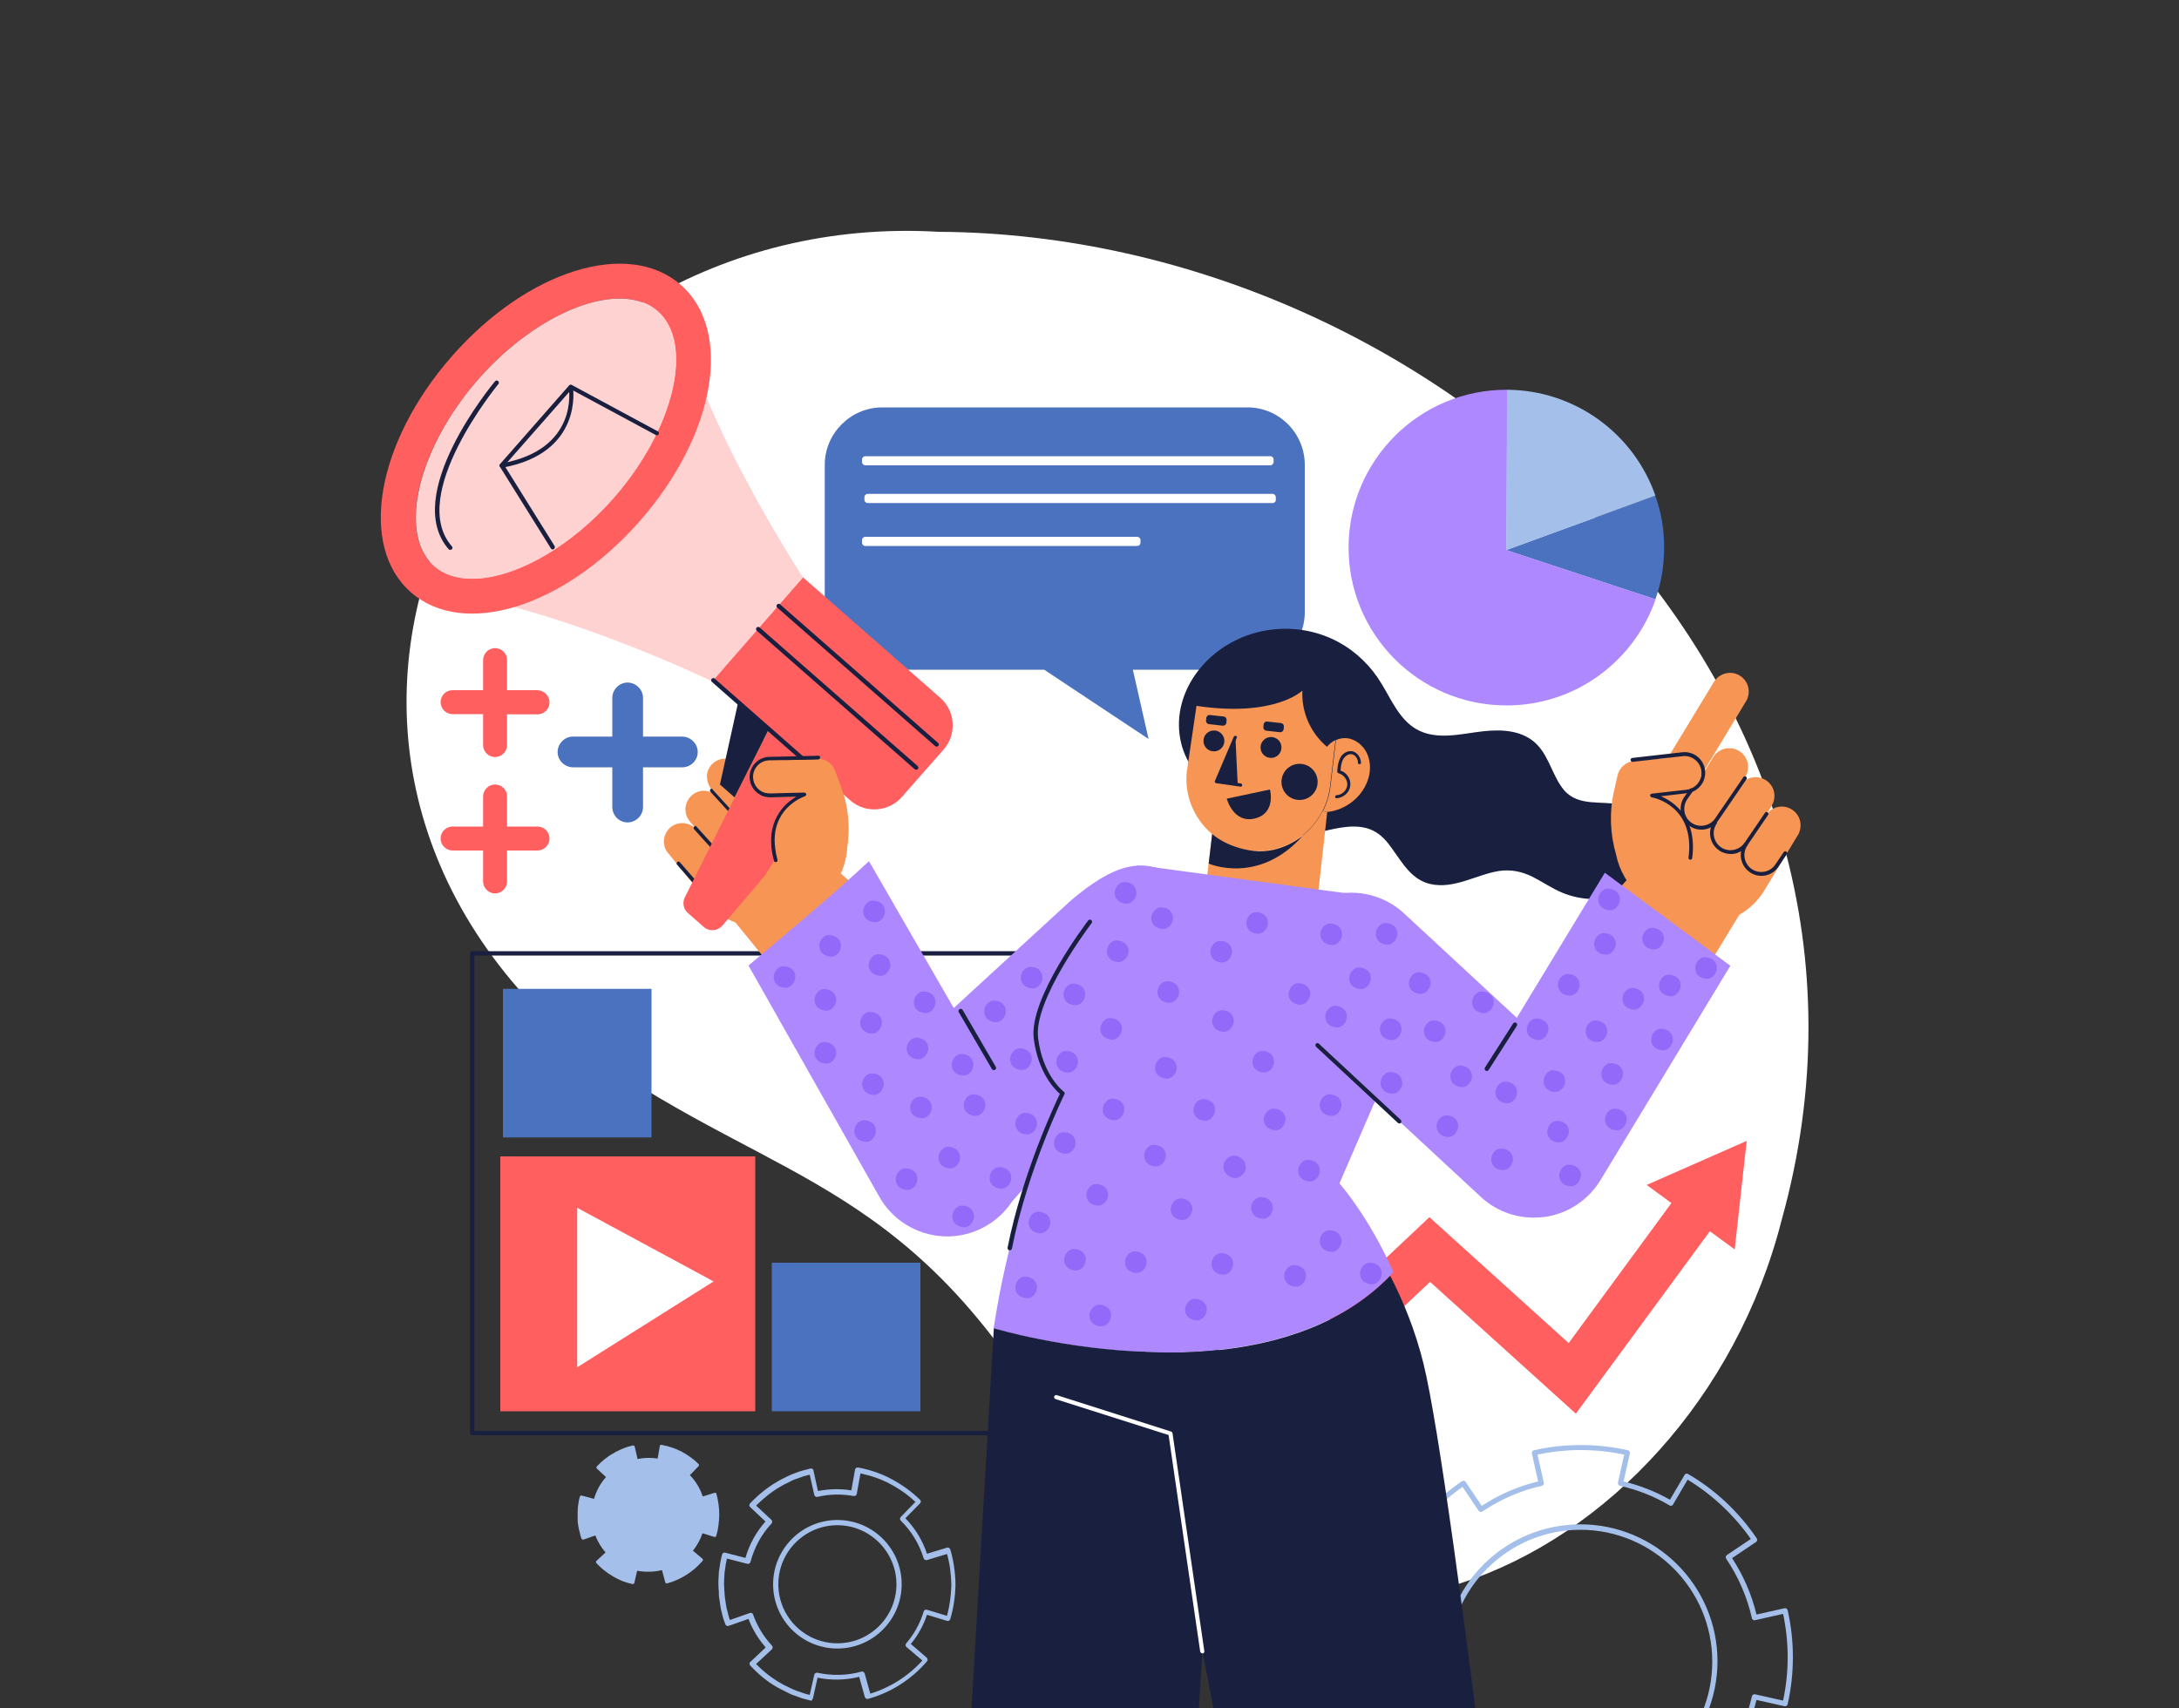
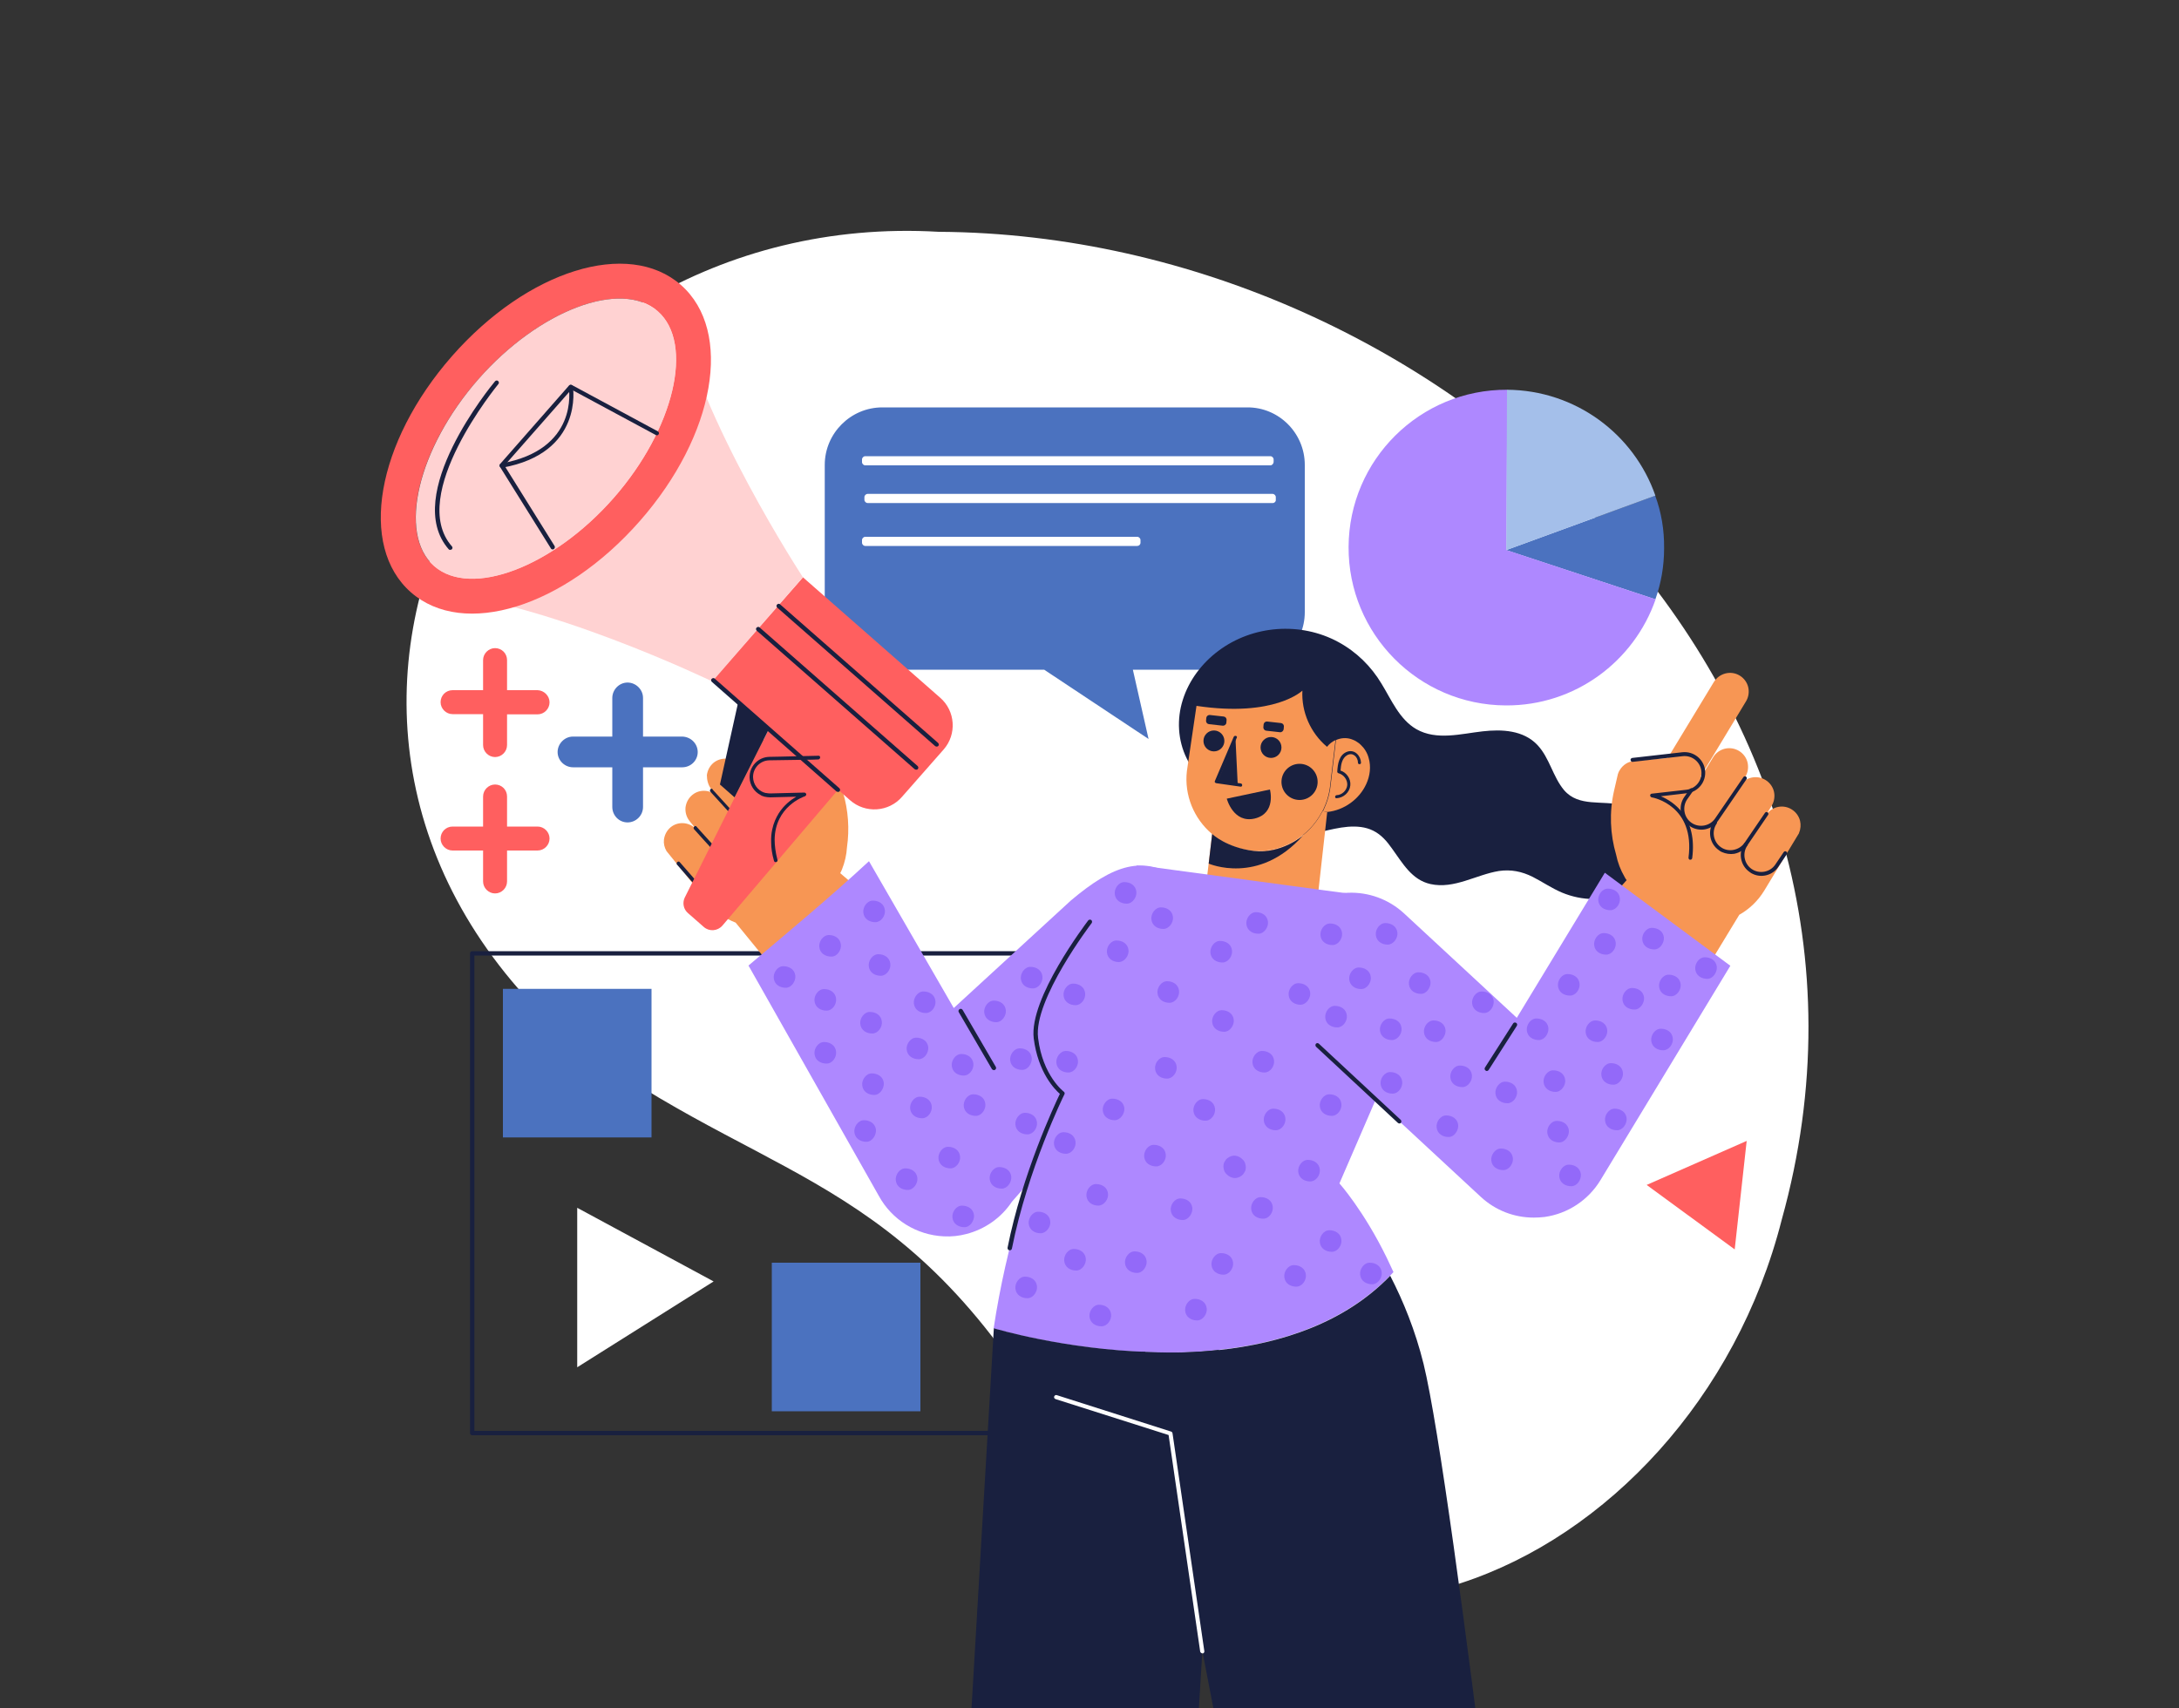
<svg xmlns="http://www.w3.org/2000/svg" xmlns:xlink="http://www.w3.org/1999/xlink" version="1.1" id="Capa_1" x="0px" y="0px" viewBox="0 0 1000 784" style="enable-background:new 0 0 1000 784;" xml:space="preserve">
  <rect x="0" y="0" width="1000" height="784" fill="#333333" stroke="none" />
  <style type="text/css">
	.st0{fill:#FFFFFF;}
	.st1{fill:#FF5F5F;}
	.st2{fill:#4B72BF;}
	.st3{fill:#19203F;}
	.st4{fill:#AE88FF;}
	.st5{fill:#A4BFEA;}
	.st6{clip-path:url(#SVGID_00000020368007672199138090000016418828077935111343_);}
	.st7{clip-path:url(#SVGID_00000093177825812516505420000010504115678274622140_);}
	.st8{fill:#F79654;}
	.st9{fill:#FFD2D2;}
	.st10{fill:#9369F9;}
</style>
  <g id="OBJECTS">
    <path class="st0" d="M817.7,559.8c-41.6,163.7-237.6,252.7-340.3,85.8c-68.8-111.5-133-103.9-222.7-174.2   C100.1,324.8,230,94.7,430.8,106.4C664.5,107.8,884.9,318.2,817.7,559.8z" />
    <g>
      <g>
        <g>
-           <polygon class="st1" points="723.2,648.9 656.3,588.4 623.3,619.5 608.3,603.6 656,558.7 719.9,616.5 771.4,546.3 789,559.3           " />
-         </g>
+           </g>
        <g>
          <g>
            <polygon class="st1" points="796.1,573.5 801.6,523.7 755.7,543.9      " />
          </g>
        </g>
      </g>
      <g>
        <g>
          <g>
            <path class="st2" d="M598.8,213.4v67.6c0,14.5-11.9,26.4-26.4,26.4h-52.5l7.2,31.8l-47.9-31.8h-74.3       c-14.5,0-26.4-11.9-26.4-26.4v-67.6c0-14.5,11.9-26.4,26.4-26.4h167.5C586.9,186.9,598.8,198.8,598.8,213.4z" />
          </g>
        </g>
        <path class="st0" d="M583,213.6H397.1c-0.8,0-1.5-0.7-1.5-1.5v-1.2c0-0.8,0.7-1.5,1.5-1.5H583c0.8,0,1.5,0.7,1.5,1.5v1.2     C584.4,212.9,583.8,213.6,583,213.6z" />
        <path class="st0" d="M584.1,230.9H398.2c-0.8,0-1.5-0.7-1.5-1.5v-1.2c0-0.8,0.7-1.5,1.5-1.5h185.8c0.8,0,1.5,0.7,1.5,1.5v1.2     C585.6,230.2,584.9,230.9,584.1,230.9z" />
        <path class="st0" d="M521.9,250.6H397.1c-0.8,0-1.5-0.7-1.5-1.5v-1.2c0-0.8,0.7-1.5,1.5-1.5h124.8c0.8,0,1.5,0.7,1.5,1.5v1.2     C523.4,250,522.7,250.6,521.9,250.6z" />
      </g>
      <g>
        <g>
          <path class="st3" d="M524.7,658.8H216.7c-0.5,0-1-0.4-1-1V437.6c0-0.5,0.4-1,1-1h307.9c0.5,0,1,0.4,1,1v220.3      C525.6,658.4,525.2,658.8,524.7,658.8z M217.7,656.8h306V438.6h-306V656.8z" />
        </g>
        <g>
-           <rect x="229.6" y="530.8" class="st1" width="117" height="117" />
          <g>
            <polygon class="st0" points="264.9,554.4 264.9,627.6 327.5,588.2      " />
          </g>
          <rect x="354.2" y="579.6" class="st2" width="68.2" height="68.2" />
          <rect x="230.8" y="453.9" class="st2" width="68.2" height="68.2" />
        </g>
      </g>
      <g>
        <g>
          <g>
            <path class="st2" d="M763.7,251.7c0,8.2-1.4,16.1-4,23.4l-68.5-22.6l68.4-25C762.4,235,763.8,243.2,763.7,251.7z" />
          </g>
        </g>
        <g>
          <g>
            <path class="st4" d="M759.8,275.1c-9.9,28.5-37,48.9-68.8,48.7c-40-0.2-72.3-32.8-72.1-72.8c0.2-40,32.8-72.3,72.8-72.1       l-0.3,73.6L759.8,275.1z" />
          </g>
        </g>
        <g>
          <g>
            <path class="st5" d="M759.7,227.5l-68.4,25l0.3-73.6C723.1,179.1,749.9,199.3,759.7,227.5z" />
          </g>
        </g>
      </g>
      <g>
        <g>
          <path class="st2" d="M320.2,345.2c0,3.9-3.2,7-7.1,7h-18v18.2c0,3.9-3.2,7.1-7.1,7.1c-3.9,0-7-3.2-7-7.1v-18.2h-18      c-3.9,0-7.1-3.2-7.1-7c0-1.9,0.8-3.7,2.1-5c1.3-1.3,3-2.1,5-2.1h18v-17.7c0-3.9,3.2-7.1,7-7.1c1.9,0,3.7,0.8,5,2.1      c1.3,1.3,2.1,3,2.1,5v17.7h18C317.1,338.2,320.2,341.4,320.2,345.2z" />
        </g>
        <g>
          <path class="st1" d="M252.2,322.4c0,3-2.5,5.5-5.5,5.5h-14V342c0,3-2.5,5.5-5.5,5.5c-3,0-5.5-2.5-5.5-5.5v-14.2h-14      c-3,0-5.5-2.5-5.5-5.5c0-1.5,0.6-2.9,1.6-3.9c1-1,2.4-1.6,3.9-1.6h14v-13.8c0-3,2.5-5.5,5.5-5.5c1.5,0,2.9,0.6,3.9,1.6      c1,1,1.6,2.4,1.6,3.9v13.8h14C249.7,316.9,252.2,319.4,252.2,322.4z" />
        </g>
        <g>
          <path class="st1" d="M252.2,384.9c0,3-2.5,5.5-5.5,5.5h-14v14.2c0,3-2.5,5.5-5.5,5.5c-3,0-5.5-2.5-5.5-5.5v-14.2h-14      c-3,0-5.5-2.5-5.5-5.5c0-1.5,0.6-2.9,1.6-3.9c1-1,2.4-1.6,3.9-1.6h14v-13.8c0-3,2.5-5.5,5.5-5.5c1.5,0,2.9,0.6,3.9,1.6      c1,1,1.6,2.4,1.6,3.9v13.8h14C249.7,379.4,252.2,381.9,252.2,384.9z" />
        </g>
      </g>
    </g>
    <g>
      <g>
        <defs>
-           <rect id="SVGID_1_" x="146.8" y="77.6" width="706.4" height="706.4" />
-         </defs>
+           </defs>
        <clipPath id="SVGID_00000126317678298234298790000000048385400129472954_">
          <use xlink:href="#SVGID_1_" style="overflow:visible;" />
        </clipPath>
        <g style="clip-path:url(#SVGID_00000126317678298234298790000000048385400129472954_);">
          <g>
            <g>
              <g>
                <path class="st5" d="M725.4,858c-7.3,0-14.5-0.8-21.6-2.4c-0.3-0.1-0.6-0.3-0.7-0.5c-0.2-0.3-0.2-0.6-0.2-0.9l2.9-12.9         c-7.4-1.8-14.6-4.6-21.3-8.4l-6.7,11.4c-0.3,0.6-1.1,0.8-1.6,0.4c-12.3-7.2-23.2-17.3-31.5-29.5c-0.2-0.3-0.2-0.6-0.2-0.9         c0.1-0.3,0.2-0.6,0.5-0.8l11-7.4c-5.2-8-9-16.7-11.2-25.9l-12.9,2.9c-0.3,0.1-0.6,0-0.9-0.2c-0.3-0.2-0.5-0.4-0.5-0.7         c-1.6-7.1-2.4-14.3-2.4-21.6c0-7.2,0.8-14.5,2.4-21.6c0.1-0.3,0.3-0.6,0.5-0.7c0.3-0.2,0.6-0.2,0.9-0.2l12.9,2.9         c1.8-7.4,4.6-14.6,8.4-21.3l-11.4-6.7c-0.6-0.3-0.8-1.1-0.4-1.6c7.2-12.3,17.4-23.2,29.5-31.5c0.3-0.2,0.6-0.2,0.9-0.2         c0.3,0.1,0.6,0.2,0.8,0.5l7.4,11c8-5.2,16.7-9,25.9-11.2l-2.9-12.9c-0.1-0.6,0.3-1.3,0.9-1.4c7-1.6,14.3-2.4,21.6-2.4         c7.3,0,14.5,0.8,21.6,2.4c0.6,0.1,1,0.8,0.9,1.4l-2.9,12.9c7.4,1.8,14.6,4.6,21.3,8.4l6.7-11.4c0.3-0.6,1.1-0.8,1.6-0.4         c12.3,7.1,23.2,17.3,31.5,29.5c0.2,0.3,0.2,0.6,0.2,0.9c-0.1,0.3-0.2,0.6-0.5,0.8l-11,7.4c5.2,8,9,16.7,11.2,25.9l12.9-2.9         c0.6-0.1,1.3,0.3,1.4,0.9c1.6,7.1,2.4,14.3,2.4,21.6c0,7.3-0.8,14.5-2.4,21.6c-0.1,0.6-0.8,1-1.4,0.9l-12.9-2.9         c-1.8,7.4-4.6,14.6-8.4,21.2l11.4,6.7c0.6,0.3,0.8,1.1,0.4,1.6c-7.1,12.3-17.3,23.2-29.5,31.5c-0.3,0.2-0.6,0.2-0.9,0.2         c-0.3-0.1-0.6-0.2-0.8-0.5l-7.4-11c-8,5.2-16.7,9-25.9,11.2l2.9,12.9c0.1,0.3,0,0.6-0.2,0.9c-0.2,0.3-0.4,0.5-0.7,0.5         C739.9,857.2,732.6,858,725.4,858z M705.5,853.5c6.5,1.4,13.2,2.1,19.9,2.1c6.7,0,13.3-0.7,19.9-2.1l-2.9-12.9         c-0.1-0.3,0-0.6,0.2-0.9c0.2-0.3,0.4-0.5,0.7-0.5c9.8-2.2,19-6.2,27.3-11.8c0.5-0.4,1.3-0.2,1.7,0.3l7.4,11         c11.1-7.8,20.4-17.8,27.2-29l-11.4-6.7c-0.3-0.2-0.5-0.4-0.6-0.7c-0.1-0.3,0-0.6,0.1-0.9c4.2-7.1,7.2-14.8,9-22.8         c0.1-0.3,0.3-0.6,0.5-0.7c0.3-0.2,0.6-0.2,0.9-0.2l12.9,2.9c1.4-6.5,2.1-13.2,2.1-19.9c0-6.7-0.7-13.4-2.1-19.9l-12.9,2.9         c-0.3,0.1-0.6,0-0.9-0.2c-0.3-0.2-0.5-0.4-0.5-0.7c-2.2-9.8-6.2-19-11.8-27.3c-0.2-0.3-0.2-0.6-0.2-0.9         c0.1-0.3,0.2-0.6,0.5-0.8l11-7.4c-7.8-11.1-17.8-20.4-29-27.2l-6.7,11.4c-0.3,0.6-1.1,0.8-1.6,0.4c-7.1-4.2-14.8-7.2-22.8-9         c-0.3-0.1-0.6-0.3-0.7-0.5c-0.2-0.3-0.2-0.6-0.2-0.9l2.9-12.9c-6.5-1.4-13.2-2.1-19.9-2.1c-6.7,0-13.4,0.7-19.9,2.1l2.9,12.9         c0.1,0.3,0,0.6-0.2,0.9s-0.4,0.5-0.7,0.5c-9.8,2.2-18.9,6.2-27.3,11.8c-0.5,0.4-1.3,0.2-1.7-0.3l-7.4-11         c-11.1,7.8-20.4,17.8-27.2,29l11.4,6.7c0.6,0.3,0.8,1.1,0.4,1.6c-4.2,7.1-7.2,14.8-9,22.8c-0.1,0.3-0.3,0.6-0.5,0.7         c-0.3,0.2-0.6,0.2-0.9,0.2l-12.9-2.9c-1.4,6.5-2.1,13.2-2.1,19.9c0,6.7,0.7,13.3,2.1,19.9l12.9-2.9c0.3-0.1,0.6,0,0.9,0.2         c0.3,0.2,0.5,0.4,0.5,0.7c2.2,9.8,6.2,18.9,11.8,27.3c0.4,0.5,0.2,1.3-0.3,1.7l-11,7.4c7.8,11.1,17.8,20.4,29,27.2l6.7-11.4         c0.2-0.3,0.4-0.5,0.7-0.6c0.3-0.1,0.6,0,0.9,0.1c7.1,4.2,14.8,7.2,22.8,9c0.3,0.1,0.6,0.3,0.7,0.5c0.2,0.3,0.2,0.6,0.2,0.9         L705.5,853.5z M725.3,825.5c-34.7,0-62.9-28.2-62.9-62.9c0-34.7,28.2-62.9,62.9-62.9c34.7,0,62.9,28.2,62.9,62.9         C788.1,797.3,759.9,825.5,725.3,825.5z M725.3,702.2c-33.3,0-60.5,27.1-60.5,60.5c0,33.3,27.1,60.5,60.5,60.5         c33.4,0,60.5-27.1,60.5-60.5C785.8,729.3,758.6,702.2,725.3,702.2z" />
              </g>
            </g>
          </g>
          <g>
            <g>
              <g>
                <path class="st5" d="M330.1,695.4c-0.1,3.4-0.5,6.6-1.4,9.6c0,0.2-0.2,0.3-0.3,0.4c-0.2,0.1-0.4,0.1-0.5,0.1l-5.5-1.7         c-1,2.9-2.5,5.6-4.4,8l4.4,3.7c0.1,0.1,0.2,0.3,0.2,0.5c0,0.2,0,0.4-0.2,0.5c-4.3,5-10,8.6-16.2,10.3         c-0.4,0.1-0.8-0.1-0.9-0.5l-1.5-5.6c-3.7,0.9-7.6,1-11.4,0.3l-1.3,5.6c0,0.2-0.2,0.4-0.3,0.4c-0.1,0.1-0.2,0.1-0.4,0.1         c-0.1,0-0.1,0-0.2,0l-2.3-0.6c-0.6-0.2-1.2-0.4-1.8-0.6l-0.5-0.2c-0.6-0.2-1.2-0.5-1.8-0.8l-0.8-0.4c-0.6-0.3-1.2-0.6-1.8-1         c-2.6-1.5-5.2-3.5-7.5-6c-0.1-0.1-0.2-0.3-0.2-0.5c0-0.2,0.1-0.4,0.2-0.5l4.2-3.9c-2-2.3-3.6-5-4.7-7.8l-5.4,1.9         c-0.4,0.1-0.8-0.1-0.9-0.4l-0.4-1.1c-0.1-0.3-0.1-0.5-0.2-0.8c0-0.1-0.1-0.3-0.1-0.4c-0.1-0.3-0.1-0.5-0.2-0.8         c-0.1-0.5-0.3-1-0.4-1.6l-0.4-2.4c-0.1-0.6-0.1-1.1-0.1-1.7c0-0.2,0-0.5,0-0.8l0-1.2c0-0.3,0-0.6,0-0.9c0-0.1,0-0.2,0-0.4         c0-0.8,0.1-1.6,0.1-2.4l0.1-0.8c0.2-1.3,0.4-2.7,0.8-4c0.1-0.4,0.5-0.6,0.9-0.5l5.6,1.5c1.1-3.7,2.9-7.1,5.5-10l-4.2-3.9         c-0.1-0.1-0.2-0.3-0.2-0.5c0-0.2,0.1-0.4,0.2-0.5c2.4-2.5,4.9-4.6,7.6-6c0.5-0.4,1.2-0.7,1.8-1l0.8-0.4         c0.6-0.3,1.2-0.5,1.8-0.8l0.5-0.2c0.6-0.2,1.1-0.4,1.7-0.6l2.3-0.6c0.2,0,0.4,0,0.6,0.1c0.2,0.1,0.3,0.3,0.3,0.5l1.3,5.6         c3-0.6,6.1-0.7,9.2-0.2l1-5.7c0-0.2,0.1-0.4,0.3-0.5c0.2-0.1,0.4-0.2,0.5-0.1c3.5,0.7,6.5,1.7,9.2,3.1         c2.9,1.6,5.6,3.5,7.8,5.7c0.1,0.1,0.2,0.3,0.2,0.5c0,0.2-0.1,0.4-0.2,0.5l-4,4.1c2.7,2.8,4.7,6.1,5.9,9.8l5.5-1.7         c0.2,0,0.4,0,0.5,0.1c0.2,0.1,0.3,0.2,0.3,0.4C329.6,688.8,330.1,692,330.1,695.4z" />
              </g>
            </g>
          </g>
          <g>
            <g>
              <g>
                <path class="st5" d="M372.4,780.6c-0.1,0-0.2,0-0.3,0l-3.9-1c-1.1-0.4-2-0.7-3-1.1l-0.9-0.3c-1-0.3-2-0.8-2.9-1.3l-1.4-0.7         c-1-0.5-2.1-1-3.1-1.6c-4.4-2.4-8.6-5.8-12.6-10.1c-0.2-0.2-0.3-0.5-0.3-0.9s0.1-0.6,0.4-0.8l7-6.6         c-3.4-3.9-6.1-8.3-7.9-13.1l-9.1,3.2c-0.6,0.2-1.3-0.1-1.5-0.7l-0.7-1.9c-0.1-0.4-0.3-0.9-0.4-1.3c-0.1-0.2-0.1-0.5-0.2-0.7         c-0.1-0.5-0.2-0.9-0.3-1.3c-0.2-0.9-0.5-1.7-0.6-2.6l-0.6-4c-0.2-0.9-0.2-1.9-0.2-2.8c0-0.4,0-0.9-0.1-1.3l-0.1-2         c0-0.5,0-1,0-1.5c0-0.2,0-0.4,0-0.6c0.1-1.3,0.1-2.7,0.2-4l0.2-1.4c0.3-2.2,0.7-4.5,1.3-6.7c0.2-0.6,0.8-1,1.4-0.8l9.3,2.4         c1.8-6.2,4.9-11.9,9.2-16.7l-7-6.6c-0.2-0.2-0.4-0.5-0.4-0.8c0-0.3,0.1-0.6,0.3-0.9c4-4.2,8.3-7.6,12.7-10.1         c0.9-0.6,2-1.1,3-1.6l1.4-0.7c1-0.5,1.9-0.9,3-1.3l0.8-0.3c1-0.4,1.9-0.7,2.9-1l3.9-1c0.3-0.1,0.6,0,0.9,0.1         c0.3,0.2,0.5,0.4,0.5,0.8l2.1,9.4c5-1,10.3-1.1,15.3-0.3l1.7-9.5c0.1-0.3,0.2-0.6,0.5-0.8c0.3-0.2,0.6-0.2,0.9-0.2         c5.8,1.1,10.9,2.9,15.3,5.3c4.9,2.6,9.3,5.8,13.1,9.5c0.2,0.2,0.4,0.5,0.4,0.8c0,0.3-0.1,0.6-0.3,0.8l-6.8,6.9         c4.5,4.6,7.9,10.2,9.9,16.3l9.2-2.8c0.3-0.1,0.6-0.1,0.9,0.1c0.3,0.2,0.5,0.4,0.6,0.7c1.5,5,2.3,10.4,2.4,16         c-0.1,5.6-0.9,11-2.4,16c-0.1,0.3-0.3,0.6-0.6,0.7c-0.3,0.2-0.6,0.2-0.9,0.1l-9.2-2.8c-1.6,4.9-4.1,9.4-7.4,13.4l7.3,6.3         c0.2,0.2,0.4,0.5,0.4,0.8c0,0.3-0.1,0.6-0.3,0.9c-7.1,8.3-16.7,14.4-27,17.2c-0.6,0.2-1.3-0.2-1.5-0.8l-2.6-9.3         c-6.1,1.5-12.7,1.7-19.1,0.4l-2.1,9.4c-0.1,0.3-0.3,0.6-0.5,0.8C372.8,780.5,372.6,780.6,372.4,780.6z M347,763.8         c3.6,3.7,7.4,6.6,11.3,8.8c0.9,0.6,1.9,1.1,2.9,1.5l1.4,0.7c0.9,0.4,1.8,0.9,2.7,1.2l0.9,0.3c0.9,0.3,1.9,0.7,2.8,1l2.6,0.7         l2.1-9.3c0.1-0.6,0.8-1,1.4-0.9c6.7,1.5,13.8,1.3,20.2-0.5c0.3-0.1,0.6,0,0.9,0.1c0.3,0.2,0.5,0.4,0.6,0.7l2.6,9.3         c9-2.7,17.4-8,23.9-15.2l-7.3-6.2c-0.5-0.4-0.6-1.2-0.1-1.7c3.7-4.3,6.4-9.3,8-14.6c0.1-0.3,0.3-0.6,0.6-0.7         c0.3-0.2,0.6-0.2,0.9-0.1l9.2,2.8c1.2-4.5,1.9-9.3,2-14.2c-0.1-4.9-0.7-9.7-2-14.2l-9.2,2.8c-0.6,0.2-1.3-0.2-1.5-0.8         c-2-6.5-5.6-12.5-10.5-17.3c-0.5-0.5-0.5-1.2,0-1.7l6.7-6.9c-3.4-3.2-7.3-6-11.7-8.3c-3.9-2.1-8.4-3.7-13.5-4.8l-1.7,9.4         c-0.1,0.3-0.2,0.6-0.5,0.8c-0.3,0.2-0.6,0.2-0.9,0.2c-5.5-1-11.2-0.9-16.7,0.4c-0.6,0.1-1.3-0.3-1.4-0.9l-2.1-9.3l-2.7,0.7         c-0.9,0.3-1.8,0.7-2.8,1l-0.9,0.3c-0.9,0.3-1.8,0.7-2.7,1.2l-1.4,0.7c-1,0.5-1.9,0.9-2.8,1.5c-3.9,2.2-7.7,5.2-11.3,8.8         l7,6.5c0.5,0.4,0.5,1.2,0.1,1.7c-4.7,5-8,11.2-9.7,17.7c-0.1,0.3-0.3,0.6-0.6,0.7c-0.3,0.2-0.6,0.2-0.9,0.1l-9.3-2.4         c-0.4,1.7-0.7,3.5-0.9,5.3l-0.2,1.3c-0.1,1.2-0.1,2.5-0.2,3.8c0,0.2,0,0.4,0,0.6c0,0.4-0.1,0.8,0,1.2l0.1,2         c0,0.4,0,0.9,0.1,1.3c0,0.9,0.1,1.7,0.2,2.5l0.6,4c0.1,0.8,0.4,1.6,0.6,2.4c0.1,0.4,0.2,0.9,0.3,1.3c0.1,0.2,0.1,0.5,0.2,0.7         c0.1,0.4,0.2,0.7,0.3,1.1l0.3,0.7l9.1-3.2c0.3-0.1,0.6-0.1,0.9,0c0.3,0.1,0.5,0.4,0.6,0.7c1.9,5.3,4.8,10.1,8.7,14.3         c0.4,0.5,0.4,1.2-0.1,1.7L347,763.8z M384.3,756.7c-16.3,0-29.5-13.2-29.5-29.5c0-16.2,13.2-29.5,29.5-29.5         s29.5,13.2,29.5,29.5C413.8,743.4,400.6,756.7,384.3,756.7z M384.3,700.1c-14.9,0-27.1,12.1-27.1,27.1         c0,14.9,12.1,27.1,27.1,27.1c14.9,0,27.1-12.1,27.1-27.1C411.4,712.3,399.2,700.1,384.3,700.1z" />
              </g>
            </g>
          </g>
        </g>
      </g>
      <g>
        <defs>
          <rect id="SVGID_00000146483768874270417890000001036174020293459890_" x="146.8" y="77.6" width="706.4" height="706.4" />
        </defs>
        <clipPath id="SVGID_00000152947217500215575620000000133498419041741193_">
          <use xlink:href="#SVGID_00000146483768874270417890000001036174020293459890_" style="overflow:visible;" />
        </clipPath>
        <g style="clip-path:url(#SVGID_00000152947217500215575620000000133498419041741193_);">
          <g>
            <g>
              <g>
                <g>
                  <path class="st8" d="M326.4,362.2l3.2,3.9c-2.9-3.6-8.3-4.2-11.9-1.2c-1.8,1.5-2.8,3.5-3.1,5.7c-0.2,2.2,0.4,4.4,1.8,6.2          l2.6,3.2l-0.1,0.1c-3-2.8-7.8-3.1-11.1-0.4c-1.8,1.5-2.8,3.5-3.1,5.7c-0.2,1.8,0.2,3.6,1.2,5.3l19.2,23.7          c3.4,4.2,7.8,7.3,12.5,9.1l22.7,27.8l43.2-35.2l-17.9-15.3c0.3-0.5,0.5-1.1,0.8-1.7c1.3-3.3,2.1-6.7,2.3-10.2          c1.2-8.4,0.6-16.9-1.8-25.1c-0.4-1.2-0.7-2.4-1.2-3.5l-2.3-6.1c-0.1-0.4-0.3-0.9-0.5-1.3c-0.3-0.6-0.7-1.2-1.1-1.8          c-1.4-1.7-3.4-2.8-5.7-3.1c-0.4-0.1-0.9-0.1-1.3,0l-15.2,0.7l-6.3-6.8c-2.9-3.6-8.3-4.2-11.9-1.2c-1.8,1.5-2.8,3.5-3.1,5.7          c-0.2,1.5,0.1,3.2,0.8,4.6c-3-3.3-8.1-3.7-11.6-0.9c-1.8,1.5-2.8,3.5-3.1,5.7C324.4,358.1,325,360.4,326.4,362.2z" />
                </g>
              </g>
              <g>
                <g>
                  <path class="st3" d="M326.1,362.2c-0.3,0.3-0.4,0.9-0.1,1.2l10.3,11.3l4.9,5.4c0.2,0.2,0.5,0.5,0.7,0.7          c0.9,0.8,1.9,1.4,3,1.8c2.7,1,5.8,0.7,8.3-0.9c0.4-0.3,0.8-0.6,1.2-0.9l0,0c2.1-2,3.1-4.7,3-7.4c-0.1-2-0.9-4.1-2.4-5.7          l-1.5-1.6l-1.5-1.6c-0.1-0.1-0.2-0.2-0.4-0.2c-0.1,0-0.1,0-0.2,0c-0.2,0-0.5,0-0.7,0.2c-0.3,0.3-0.4,0.8-0.1,1.2l0.2,0.2          l2.8,3.1c2.8,3.1,2.6,7.9-0.5,10.7c-3.1,2.8-7.9,2.6-10.7-0.5l-4.9-5.3l-10.3-11.3C326.9,361.9,326.4,361.9,326.1,362.2z" />
                </g>
              </g>
              <g>
                <g>
                  <path class="st3" d="M318.6,379.4c-0.3,0.3-0.4,0.9-0.1,1.2l4.7,5.2l6.3,6.9c0,0,0,0,0.1,0.1c0.9,1,2,1.8,3.3,2.3          c1,0.4,2,0.6,3.1,0.7c2,0.1,3.9-0.4,5.5-1.5c0.4-0.3,0.8-0.6,1.2-0.9c3.1-2.8,3.8-7.2,2.1-10.8c-0.4-0.8-0.9-1.6-1.5-2.3          c-0.3-0.4-0.8-0.4-1.2-0.1c-0.2,0.2-0.3,0.4-0.3,0.6c0,0.2,0.1,0.4,0.2,0.6c2.8,3.1,2.6,7.9-0.5,10.7c-1.5,1.3-3.4,2-5.5,2          c-1.9-0.1-3.7-0.9-5-2.2c-0.1-0.1-0.2-0.2-0.3-0.3l-6.3-6.9l-4.7-5.2C319.5,379.1,319,379,318.6,379.4z" />
                </g>
              </g>
              <g>
                <g>
                  <path class="st3" d="M310.8,395.7c-0.3,0.3-0.4,0.9-0.1,1.2l0.3,0.3l6.2,7.1c3.1,3.4,8.2,4,11.9,1.5          c0.4-0.3,0.8-0.6,1.2-0.9c2.8-2.6,3.7-6.6,2.5-10c-0.4-1.1-1-2.2-1.9-3.2c-0.3-0.3-0.9-0.4-1.2,0c-0.3,0.3-0.4,0.6-0.2,1          c0,0.1,0.1,0.2,0.1,0.2c2.8,3.1,2.6,7.9-0.5,10.7c-3.1,2.8-7.9,2.6-10.7-0.5l-6.3-7.2l-0.3-0.3          C311.7,395.4,311.2,395.4,310.8,395.7z" />
                </g>
              </g>
            </g>
            <g>
              <rect x="412.4" y="350.1" transform="matrix(0.66 -0.751 0.751 0.66 -123.683 441.505)" class="st0" width="26.8" height="14.5" />
              <path class="st1" d="M384.6,362.5l-53.1,62.4c-2.2,2.5-6,2.8-8.5,0.6l-7.3-6.4c-2-1.7-2.6-4.6-1.5-7l38.7-77.5L384.6,362.5z" />
              <polygon class="st3" points="337.1,366 330.4,360.1 338.8,322.2 352.9,334.6       " />
              <path class="st1" d="M327.2,312l62.9,55.3c7,6.2,17.8,5.5,23.9-1.6l19-21.6c6.2-7,5.5-17.8-1.6-23.9L368.5,265L327.2,312z" />
              <path class="st9" d="M326.9,312.8c0,0-78.3-37.8-130.6-41.2c0,0-8.3-21.6,41.6-78.5l0.3-0.8c50-56.9,72.5-51.4,72.5-51.4        c10.1,51.4,57.8,124.1,57.8,124.1L326.9,312.8z" />
              <g>
                <path class="st1" d="M207.4,163.5c-34.7,39.6-43,87.2-18.8,108.4c24.2,21.2,70.3,6.8,105-32.7c34.7-39.5,43-87.2,18.9-108.4         C288.3,109.6,242.1,124,207.4,163.5z M219.5,174.1c27.8-31.7,65.5-46,82.4-31.2c16.8,14.8,7.5,54-20.3,85.7         c-27.8,31.7-65.5,46-82.4,31.2C182.3,245.1,191.6,205.8,219.5,174.1z" />
                <path class="st9" d="M219.5,174.1c-27.8,31.7-37.1,70.9-20.3,85.7c16.8,14.8,54.5,0.5,82.4-31.2         c27.8-31.7,37.1-70.9,20.3-85.7C285,128.1,247.3,142.4,219.5,174.1z" />
              </g>
              <g>
                <path class="st3" d="M253.6,252.2c-0.3,0-0.7-0.2-0.8-0.5l-23.4-37.5c-0.2-0.4-0.2-0.9,0.1-1.2l31.7-36.1         c0.3-0.3,0.8-0.4,1.2-0.2l39.5,21.3c0.5,0.3,0.7,0.9,0.4,1.3c-0.3,0.5-0.9,0.7-1.3,0.4l-38.8-20.9l-30.7,34.9l23,36.9         c0.3,0.5,0.1,1.1-0.3,1.4C254,252.2,253.8,252.2,253.6,252.2z" />
              </g>
              <g>
                <path class="st3" d="M230.3,214.7c-0.5,0-0.9-0.3-1-0.8c-0.1-0.5,0.3-1.1,0.8-1.2c35.4-6.3,31.1-33.7,30.9-34.9         c-0.1-0.5,0.3-1.1,0.8-1.1c0.5-0.1,1.1,0.3,1.1,0.8c0.1,0.3,5,30.5-32.5,37.2C230.4,214.7,230.3,214.7,230.3,214.7z" />
              </g>
              <g>
                <path class="st3" d="M206.6,252.4c-0.3,0-0.6-0.1-0.7-0.3c-21.7-24.8,19.5-75,21.3-77.1c0.4-0.4,1-0.5,1.4-0.1         c0.4,0.4,0.5,1,0.1,1.4c-0.4,0.5-41.9,51-21.3,74.5c0.4,0.4,0.3,1-0.1,1.4C207,252.3,206.8,252.4,206.6,252.4z" />
              </g>
              <g>
                <path class="st3" d="M384.6,363.5c-0.2,0-0.5-0.1-0.7-0.2L326.7,313c-0.4-0.4-0.5-1-0.1-1.4c0.4-0.4,1-0.5,1.4-0.1l57.2,50.3         c0.4,0.4,0.5,1,0.1,1.4C385.2,363.4,384.9,363.5,384.6,363.5z" />
              </g>
              <g>
                <path class="st3" d="M429.9,342.7c-0.2,0-0.5-0.1-0.7-0.2l-72.5-63.6c-0.4-0.4-0.5-1-0.1-1.4c0.4-0.4,1-0.5,1.4-0.1         l72.5,63.6c0.4,0.4,0.5,1,0.1,1.4C430.4,342.6,430.2,342.7,429.9,342.7z" />
              </g>
              <g>
                <path class="st3" d="M420.5,353.3c-0.2,0-0.5-0.1-0.7-0.2l-72.5-63.6c-0.4-0.4-0.5-1-0.1-1.4c0.4-0.4,1-0.5,1.4-0.1         l72.5,63.6c0.4,0.4,0.5,1,0.1,1.4C421.1,353.2,420.8,353.3,420.5,353.3z" />
              </g>
            </g>
            <g>
              <g>
                <g>
-                   <path class="st8" d="M403.6,416.2l-43.2,35.2l-22.6-27.8l17.4-28.4c-0.9-3.1-1.3-5.9-1.3-8.4v0c-0.1-2.2,0.1-4.2,0.5-6          c0.6-2.9,1.7-5.3,3-7.4c2.4-3.8,5.6-6.2,8-7.6l-11.9,0.3c-0.9,0-1.7-0.1-2.6-0.3c-0.7-0.2-1.4-0.4-1.9-0.8          c-2.9-1.5-4.9-4.5-5-8c-0.1-5.1,3.9-9.4,9.1-9.5l5.2-0.1l1.5,1.6l15.2-0.7c0.4,0,0.9,0,1.3,0c2.3,0.3,4.3,1.4,5.6,3.1          c0.5,0.6,0.8,1.1,1.1,1.8c0.2,0.4,0.4,0.8,0.5,1.3l2.3,6.2c0.4,1.2,0.8,2.3,1.2,3.5c2.5,8.1,3.1,16.7,1.8,25.1          c-0.2,3.5-1,6.9-2.3,10.2c-0.2,0.6-0.5,1.1-0.8,1.6L403.6,416.2z" />
-                 </g>
+                   </g>
              </g>
              <path class="st3" d="M376.4,347.7c0,0.2-0.1,0.4-0.2,0.5c-0.1,0.2-0.4,0.4-0.7,0.4l-2.8,0.1L353,349c-4.2,0.1-7.5,3.6-7.4,7.8        c0.1,3.1,2,5.8,4.8,6.9c0.3,0.1,0.6,0.2,1,0.3c0.1,0,0.1,0,0.2,0c0.6,0.1,1.2,0.2,1.8,0.2l15.7-0.4c0.4,0,0.8,0.3,0.9,0.7        c0.1,0.4-0.2,0.8-0.6,1c-0.6,0.2-13.7,4.7-13.9,19.9c0,2.7,0.4,5.8,1.3,9.3c0.1,0.4,0,0.7-0.4,0.9c-0.1,0.1-0.1,0.1-0.2,0.1        c-0.5,0.1-0.9-0.1-1-0.6c-0.9-3.1-1.3-5.9-1.3-8.4v0c-0.1-2.2,0.1-4.2,0.5-6c0.6-2.9,1.7-5.3,3-7.4c2.4-3.8,5.6-6.2,8-7.6        l-11.9,0.3c-0.9,0-1.7-0.1-2.6-0.3c-0.7-0.2-1.4-0.4-1.9-0.8c-2.9-1.5-4.9-4.5-5-8c-0.1-5.1,3.9-9.4,9.1-9.5l5.2-0.1l17.3-0.4        c0,0,0,0,0.1,0C376,346.8,376.4,347.2,376.4,347.7z" />
            </g>
          </g>
          <g>
            <path class="st3" d="M758.4,388.1c0.3,8.8-5.3,16.8-12.8,21c-8.8,4.9-19.7,4.4-28.8,0.6c-4.7-2-8.9-4.9-13.4-7.2       c-5-2.5-10-3.5-15.5-2.7c-10.5,1.7-20.5,8.4-31.4,6c-8.6-1.9-12.8-9.6-17.6-16.2c-2.3-3.3-5-6.5-8.7-8.3       c-3.6-1.8-7.6-2.1-11.6-1.8c-8.3,0.7-16.2,4-24.5,4.2c-3.9,0.1-7.9-0.5-11.4-2.4c-4.1-2.2-7-5.8-9.6-9.6       c-1.2-1.8-2.4-3.9-3.7-5.9c-6.1-1.1-12-3.1-16.5-7.1c-0.1,0-0.3-0.1-0.4-0.2c-3.3-2.9-6-6.4-7.9-10.4c-4.1-8.3-4.6-18-1.8-26.8       c2.8-9,8.8-16.9,16.3-22.5c15.8-11.9,37.8-13.5,55.1-4.1c8.3,4.5,15,11.1,19.8,19.1c4.5,7.3,8.2,16.4,16,20.9       c9.3,5.3,20.5,2.1,30.4,1c8.8-1,18.7-0.6,25.2,6.3c5.6,6,7,14.5,12.2,20.7c6.8,7.9,17.6,4.5,26.5,6.9       C752.6,371.7,758.1,379.6,758.4,388.1z" />
            <g>
              <g>
                <path class="st8" d="M612.9,339.7l-2.5,21.2c-0.1,0.5-0.1,1-0.2,1.5c-0.1,0.5-0.2,1-0.3,1.5c-0.2,1-0.5,2.1-0.8,3.1         c-0.4,1.3-0.9,2.6-1.5,3.9c-0.1,0.3-0.3,0.6-0.4,0.9c-0.1,0.2-0.2,0.4-0.3,0.5l0,0c-0.1,0.2-0.2,0.3-0.3,0.5         c-5.8,11-17.5,18.4-30.6,17.8c-7.6-0.4-14.5-3.3-19.9-7.9c-8.1-6.9-12.7-17.6-11.4-28.8l4.4-29.9c35.9,5.4,48.6-7,48.6-7         c-0.5,9.8,3.7,19.4,11.3,25.8C610.1,341.4,611.4,340.4,612.9,339.7z" />
              </g>
            </g>
            <g>
              <g>
                <path class="st8" d="M556.3,382.7l-2.4,20.3l50.9,8.2l4.3-38.5l-2.1-0.4c-0.1,0.2-0.2,0.4-0.3,0.5         c-5.8,11-17.5,18.4-30.6,17.8C568.5,390.3,561.6,387.3,556.3,382.7z" />
              </g>
            </g>
            <g>
              <g>
                <path class="st8" d="M627,359.9c-3.2,7-10.2,12-17.8,12.8l-2.1-0.4l0,0c0.1-0.2,0.2-0.4,0.3-0.5c0.1-0.3,0.3-0.6,0.4-0.9         c0.6-1.3,1.1-2.6,1.5-3.9c0.3-1,0.6-2,0.8-3.1c0.1-0.5,0.2-1,0.3-1.5c0.1-0.5,0.1-1,0.2-1.5l2.5-21.2c2.2-1,4.8-1.2,7.1-0.4         c0.9,0.3,1.8,0.7,2.5,1.2c0.7,0.4,1.3,0.9,1.8,1.4l0,0c1.7,1.6,3,3.7,3.6,6C629.3,351.9,628.7,356.2,627,359.9z" />
              </g>
            </g>
            <g>
              <g>
                <g>
                  <circle class="st3" cx="557.1" cy="340.1" r="4.8" />
                </g>
              </g>
              <g>
                <g>
                  <path class="st3" d="M561.1,333.1l-6.3-0.7c-0.8-0.1-1.4-0.8-1.3-1.7l0.1-1.2c0.1-0.8,0.8-1.4,1.7-1.3l6.3,0.7          c0.8,0.1,1.4,0.8,1.3,1.7l-0.1,1.2C562.7,332.6,561.9,333.2,561.1,333.1z" />
                </g>
              </g>
            </g>
            <g>
              <g>
                <g>
                  <circle class="st3" cx="583.3" cy="343.1" r="4.8" />
                </g>
              </g>
              <g>
                <g>
                  <path class="st3" d="M587.4,336.1l-6.3-0.7c-0.8-0.1-1.4-0.8-1.3-1.7l0.1-1.2c0.1-0.8,0.8-1.4,1.7-1.3l6.3,0.7          c0.8,0.1,1.4,0.8,1.3,1.7l-0.1,1.2C588.9,335.6,588.2,336.2,587.4,336.1z" />
                </g>
              </g>
            </g>
            <g>
              <g>
                <g>
                  <circle class="st3" cx="596.4" cy="358.9" r="8.3" />
                </g>
              </g>
            </g>
            <g>
              <g>
                <path class="st3" d="M598,383.5c0,0-9.8,8.6-22.6,7.1c-12.7-1.6-19.1-7.8-19.1-7.8l-1.6,13.6         C554.7,396.4,577.6,406.5,598,383.5z" />
              </g>
            </g>
            <g>
              <g>
                <g>
                  <polygon class="st3" points="567,339.1 568,359.7 558.8,358.7         " />
                </g>
              </g>
            </g>
            <g>
              <g>
                <path class="st3" d="M618.4,345c-3.9,1.3-4.5,5.7-4.7,9.2c0,0.3,0.2,0.6,0.5,0.7c2.4,0.6,4.2,2.9,4.1,5.4         c-0.2,2.5-2.4,4.6-4.9,4.7c-0.9,0.1-0.9,1.5,0,1.4c3.2-0.2,6-2.7,6.3-5.9c0.3-3-1.7-5.9-4.5-6.8c0.2-2.6,0.6-5.7,3.1-7.1         c2.6-1.4,4.9,0.9,4.9,3.5c0,0.9,1.4,0.9,1.4,0C624.5,347,621.8,343.9,618.4,345z" />
              </g>
            </g>
            <g>
              <g>
                <path class="st3" d="M569.4,359.6c-3.4-0.5-6.8-0.9-10.2-1.4c2.8-6.5,5.6-13.1,8.4-19.6c0.4-0.8-1-1.2-1.4-0.4         c-2.9,6.8-5.8,13.6-8.7,20.4c-0.2,0.5,0.3,0.8,0.7,0.9l11.2,1.6C570.3,361.1,570.3,359.7,569.4,359.6z" />
              </g>
            </g>
            <g>
              <path class="st3" d="M563,366.6l19.8-4.2c0,0,3,10.8-6.9,13.3C566,378.1,563,366.6,563,366.6z" />
            </g>
          </g>
          <g>
            <g>
              <path class="st8" d="M798.4,310.1c2,1.2,3.4,3.2,3.9,5.3c0.5,2.2,0.2,4.5-1,6.5l-20.9,34.6c0.1,0,0.2,0,0.3,0.1l5.5-9        c2.5-4.1,7.8-5.4,11.9-2.9c2,1.2,3.4,3.2,3.9,5.3c0.5,2.2,0.2,4.5-1,6.5l-2.7,4.4c2.5-4.1,7.8-5.4,11.9-2.9        c2,1.2,3.4,3.2,3.9,5.3c0.5,2.1,0.2,4.5-1,6.5l-2.2,3.6l0.1,0c2.7-3.3,7.5-4.2,11.2-1.9c2,1.2,3.4,3.2,3.9,5.3        c0.4,1.8,0.3,3.7-0.5,5.5l0.1,0l-16.1,26.6c-2.9,4.7-6.8,8.4-11.4,11l-19,31.3L730.6,422l15.9-18c-0.4-0.5-0.7-1-1-1.6        c-1.8-3.1-3.1-6.5-3.8-10c-2.8-9.5-3.2-19.6-1-29.3l1.5-6.5c0.1-0.5,0.2-0.9,0.3-1.3c0.2-0.7,0.5-1.3,0.9-1.9        c1.4-2.3,3.8-3.9,6.6-4.1l15.4-1.4l21.1-34.8C789,309,794.3,307.6,798.4,310.1z" />
            </g>
            <g>
              <path class="st3" d="M776.7,379.9c-0.5-0.2-0.9-0.5-1.3-0.8c-4.3-2.9-5.4-8.9-2.5-13.2l2.6-3.7c0.3-0.4,0.8-0.5,1.2-0.2        c0.4,0.3,0.5,0.8,0.2,1.2l-2.6,3.7c-2.4,3.5-1.5,8.4,2,10.8c3.5,2.4,8.4,1.5,10.8-2l13-19c0.3-0.4,0.8-0.5,1.2-0.2        c0.4,0.3,0.5,0.8,0.2,1.2l-13,19C785.9,380.6,780.9,381.9,776.7,379.9z" />
            </g>
            <g>
              <path class="st3" d="M790.2,391.1c-0.5-0.2-0.9-0.5-1.3-0.8c-4.3-2.9-5.4-8.9-2.5-13.2c0.3-0.4,0.8-0.5,1.2-0.2        c0.4,0.3,0.5,0.8,0.2,1.2c-2.4,3.5-1.5,8.4,2,10.8c1.7,1.2,3.8,1.6,5.8,1.2c2-0.4,3.8-1.5,5-3.2l9.4-13.8        c0.3-0.4,0.8-0.5,1.2-0.2c0.4,0.3,0.5,0.8,0.2,1.2l-9.4,13.8c-1.4,2.1-3.6,3.5-6.1,4C794,392.2,792,391.9,790.2,391.1z" />
            </g>
            <g>
              <path class="st3" d="M804.3,401.1c-0.5-0.2-0.9-0.5-1.3-0.8c-4.3-2.9-5.4-8.9-2.5-13.2c0.3-0.4,0.8-0.5,1.2-0.2        c0.4,0.3,0.5,0.8,0.2,1.2c-2.4,3.5-1.5,8.4,2,10.8c3.5,2.4,8.4,1.5,10.8-2l3.9-5.8c0.3-0.4,0.8-0.5,1.2-0.2        c0.4,0.3,0.5,0.8,0.2,1.2l-3.9,5.8C813.5,401.8,808.4,403.1,804.3,401.1z" />
            </g>
            <g>
              <path class="st3" d="M775.4,394.6c-0.3-0.2-0.5-0.5-0.5-0.9c3.1-23.8-16-27.6-16.9-27.7c-0.4-0.1-0.7-0.5-0.7-0.9        c0-0.4,0.3-0.8,0.8-0.8l15.9-1.8c4.2-0.5,7.3-4.3,6.8-8.6c-0.5-4.2-4.3-7.3-8.6-6.8l-22.9,2.6c-0.5,0.1-0.9-0.3-1-0.8        c-0.1-0.5,0.3-0.9,0.8-1l22.9-2.6c5.2-0.6,9.9,3.1,10.5,8.3c0.6,5.2-3.1,9.9-8.3,10.5l-12,1.4c6,2.5,16.8,9.8,14.4,28.4        c-0.1,0.5-0.5,0.8-1,0.7C775.5,394.6,775.4,394.6,775.4,394.6z" />
            </g>
          </g>
          <g>
            <path class="st4" d="M653,454.7l-38.3,88.5c0,0,11.1,12.4,21.7,34.1l3.1,6.6c-0.5,0.5-1,1.1-1.5,1.6       c-21,21.6-49.9,31-78.6,34.1c-10.6,1.2-21.2,1.4-31.4,1.1c-39.6-1.1-72-10.9-72-10.9c1.5-9.9,3.3-19.3,5.3-28.2       c10.8-48.5,26.3-79.8,26.3-79.8c-1.8-4.5-4.2-13.4-4.2-29.1c0-1.4,0.1-2.8,0.3-4.2c3.6-26.5,38-71.2,38-71.2v0       c1.4,0.1,2.7,0.2,4.1,0.3l104.4,14.1c2.2,1.2,4.2,2.7,5.9,4.4c1.1,1.1,2.2,2.2,3.4,3.3c0,0,0,0,0,0.1c3.4,2.9,6.3,6.5,8.5,10.4       c2.1,3.6,3.6,7.7,4.4,11.9C653.4,445.9,653.6,450.3,653,454.7z" />
            <g>
              <path class="st4" d="M541.1,403.3c-16.4-10.9-29.9-6.6-49.6,10l-53.8,49.4l-38.9-67.4c-17.9,16.6-36.7,32.2-55.3,47.9        l59.8,105.7c6,11,17.3,18,29.8,18.6c3.6,0.2,7.1-0.2,10.5-1.1c8.4-2.2,15.9-7.4,20.8-14.8l86.6-98.6        C562,436.4,557.6,414.2,541.1,403.3z" />
            </g>
            <g>
              <path class="st4" d="M736.5,400.6l-40.4,66.6l-51.7-47.9c-14.5-13.4-37.1-12.6-50.5,1.9c-13.4,14.5-12.6,37.1,1.9,50.5        l83.8,77.7c6.7,6.2,15.3,9.5,24.3,9.5c1.6,0,3.3-0.1,5-0.3c10.6-1.5,20-7.7,25.6-16.9l59.6-98.4L736.5,400.6z" />
            </g>
            <g>
              <path class="st3" d="M463.4,573.9c-0.1,0-0.1,0-0.2,0c-0.5-0.1-0.9-0.6-0.8-1.2c6.7-33.8,21.5-65.4,24-70.6        c-2.3-2-10-9.7-12-25.5c-2.2-18.3,23.9-52.6,25-54.1c0.3-0.4,1-0.5,1.4-0.2c0.4,0.3,0.5,1,0.2,1.4        c-0.3,0.4-26.8,35.2-24.6,52.7c2.1,17.4,11.7,24.6,11.8,24.7c0.4,0.3,0.5,0.8,0.3,1.2c-0.2,0.3-16.9,34.4-24.1,70.8        C464.3,573.6,463.9,573.9,463.4,573.9z" />
            </g>
            <g>
              <path class="st3" d="M642.2,515.7c-0.2,0-0.5-0.1-0.7-0.3l-37.5-34.9c-0.4-0.4-0.4-1-0.1-1.4c0.4-0.4,1-0.4,1.4,0l37.5,34.9        c0.4,0.4,0.4,1,0.1,1.4C642.8,515.6,642.5,515.7,642.2,515.7z" />
            </g>
            <g>
              <path class="st3" d="M682.3,491.6c-0.2,0-0.4-0.1-0.5-0.2c-0.5-0.3-0.6-0.9-0.3-1.4l12.9-20.2c0.3-0.5,0.9-0.6,1.4-0.3        c0.5,0.3,0.6,0.9,0.3,1.4l-12.9,20.2C682.9,491.5,682.6,491.6,682.3,491.6z" />
            </g>
            <g>
              <path class="st3" d="M456.1,491.2c-0.3,0-0.7-0.2-0.9-0.5L440,464.6c-0.3-0.5-0.1-1.1,0.4-1.4c0.5-0.3,1.1-0.1,1.4,0.4        l15.2,26.1c0.3,0.5,0.1,1.1-0.4,1.4C456.4,491.2,456.2,491.2,456.1,491.2z" />
            </g>
            <g>
              <path class="st10" d="M365,447.9c-0.3-2.9-2.8-4.4-5.5-4.4c-2.7,0-4.7,3-4.4,5.5c0.3,2.9,2.8,4.4,5.5,4.4        C363.3,453.4,365.2,450.4,365,447.9z" />
              <path class="st10" d="M385.9,433.6c-0.3-2.9-2.8-4.4-5.5-4.4c-2.7,0-4.7,3-4.4,5.5c0.3,2.9,2.8,4.4,5.5,4.4        C384.3,439.1,386.2,436,385.9,433.6z" />
              <path class="st10" d="M406.1,417.8c-0.3-2.9-2.8-4.4-5.5-4.4c-2.7,0-4.7,3-4.4,5.5c0.3,2.9,2.8,4.4,5.5,4.4        C404.4,423.3,406.4,420.3,406.1,417.8z" />
              <path class="st10" d="M408.6,442.4c-0.3-2.9-2.8-4.4-5.5-4.4c-2.7,0-4.7,3-4.4,5.5c0.3,2.9,2.8,4.4,5.5,4.4        C406.9,447.9,408.9,444.9,408.6,442.4z" />
              <path class="st10" d="M383.7,458.4c-0.3-2.9-2.8-4.4-5.5-4.4c-2.7,0-4.7,3-4.4,5.5c0.3,2.9,2.8,4.4,5.5,4.4        C382.1,463.9,384,460.9,383.7,458.4z" />
              <path class="st10" d="M383.7,482.7c-0.3-2.9-2.8-4.4-5.5-4.4c-2.7,0-4.7,3-4.4,5.5c0.3,2.9,2.8,4.4,5.5,4.4        C382.1,488.2,384,485.2,383.7,482.7z" />
              <path class="st10" d="M404.7,468.9c-0.3-2.9-2.8-4.4-5.5-4.4c-2.7,0-4.7,3-4.4,5.5c0.3,2.9,2.8,4.4,5.5,4.4        C403,474.4,405,471.4,404.7,468.9z" />
              <path class="st10" d="M429.3,459.5c-0.3-2.9-2.8-4.4-5.5-4.4c-2.7,0-4.7,3-4.4,5.5c0.3,2.9,2.8,4.4,5.5,4.4        C427.6,465,429.6,462,429.3,459.5z" />
              <path class="st10" d="M426,480.7c-0.3-2.9-2.8-4.4-5.5-4.4c-2.7,0-4.7,3-4.4,5.5c0.3,2.9,2.8,4.4,5.5,4.4        C424.3,486.2,426.2,483.2,426,480.7z" />
              <path class="st10" d="M405.6,497.1c-0.3-2.9-2.8-4.4-5.5-4.4c-2.7,0-4.7,3-4.4,5.5c0.3,2.9,2.8,4.4,5.5,4.4        C403.9,502.6,405.8,499.5,405.6,497.1z" />
              <path class="st10" d="M402,518.6c-0.3-2.9-2.8-4.4-5.5-4.4c-2.7,0-4.7,3-4.4,5.5c0.3,2.9,2.8,4.4,5.5,4.4        C400.3,524.1,402.2,521,402,518.6z" />
              <path class="st10" d="M427.6,507.8c-0.3-2.9-2.8-4.4-5.5-4.4c-2.7,0-4.7,3-4.4,5.5c0.3,2.9,2.8,4.4,5.5,4.4        C425.9,513.3,427.9,510.3,427.6,507.8z" />
              <path class="st10" d="M421,540.7c-0.3-2.9-2.8-4.4-5.5-4.4c-2.7,0-4.7,3-4.4,5.5c0.3,2.9,2.8,4.4,5.5,4.4        C419.3,546.2,421.3,543.1,421,540.7z" />
              <path class="st10" d="M447,557.8c-0.3-2.9-2.8-4.4-5.5-4.4c-2.7,0-4.7,3-4.4,5.5c0.3,2.9,2.8,4.4,5.5,4.4        C445.3,563.3,447.2,560.2,447,557.8z" />
              <path class="st10" d="M440.6,530.8c-0.3-2.9-2.8-4.4-5.5-4.4c-2.7,0-4.7,3-4.4,5.5c0.3,2.9,2.8,4.4,5.5,4.4        C438.9,536.3,440.9,533.3,440.6,530.8z" />
              <path class="st10" d="M452.2,506.7c-0.3-2.9-2.8-4.4-5.5-4.4c-2.7,0-4.7,3-4.4,5.5c0.3,2.9,2.8,4.4,5.5,4.4        C450.5,512.2,452.5,509.2,452.2,506.7z" />
              <path class="st10" d="M446.7,488.2c-0.3-2.9-2.8-4.4-5.5-4.4c-2.7,0-4.7,3-4.4,5.5c0.3,2.9,2.8,4.4,5.5,4.4        C445,493.7,447,490.7,446.7,488.2z" />
              <path class="st10" d="M475.9,515.2c-0.3-2.9-2.8-4.4-5.5-4.4c-2.7,0-4.7,3-4.4,5.5c0.3,2.9,2.8,4.4,5.5,4.4        C474.2,520.7,476.2,517.7,475.9,515.2z" />
              <path class="st10" d="M464.1,540.1c-0.3-2.9-2.8-4.4-5.5-4.4c-2.7,0-4.7,3-4.4,5.5c0.3,2.9,2.8,4.4,5.5,4.4        C462.4,545.6,464.3,542.6,464.1,540.1z" />
              <path class="st10" d="M473.5,485.6c-0.3-2.9-2.8-4.4-5.5-4.4c-2.7,0-4.7,3-4.4,5.5c0.3,2.9,2.8,4.4,5.5,4.4        C471.8,491.1,473.7,488.1,473.5,485.6z" />
              <path class="st10" d="M461.6,463.7c-0.3-2.9-2.8-4.4-5.5-4.4c-2.7,0-4.7,3-4.4,5.5c0.3,2.9,2.8,4.4,5.5,4.4        C459.9,469.2,461.9,466.1,461.6,463.7z" />
              <path class="st10" d="M478.4,448.2c-0.3-2.9-2.8-4.4-5.5-4.4c-2.7,0-4.7,3-4.4,5.5c0.3,2.9,2.8,4.4,5.5,4.4        C476.7,453.7,478.7,450.7,478.4,448.2z" />
              <path class="st10" d="M618.1,466.1c-0.3-2.9-2.8-4.4-5.5-4.4c-2.7,0-4.7,3-4.4,5.5c0.3,2.9,2.8,4.4,5.5,4.4        C616.4,471.6,618.4,468.6,618.1,466.1z" />
              <path class="st10" d="M641.3,428.1c-0.3-2.9-2.8-4.4-5.5-4.4c-2.7,0-4.7,3-4.4,5.5c0.3,2.9,2.8,4.4,5.5,4.4        C639.6,433.5,641.6,430.5,641.3,428.1z" />
              <path class="st10" d="M629.1,448.5c-0.3-2.9-2.8-4.4-5.5-4.4c-2.7,0-4.7,3-4.4,5.5c0.3,2.9,2.8,4.4,5.5,4.4        C627.4,454,629.4,450.9,629.1,448.5z" />
              <path class="st10" d="M656.5,450.7c-0.3-2.9-2.8-4.4-5.5-4.4c-2.7,0-4.7,3-4.4,5.5c0.3,2.9,2.8,4.4,5.5,4.4        C654.8,456.2,656.7,453.1,656.5,450.7z" />
              <path class="st10" d="M643.2,471.9c-0.3-2.9-2.8-4.4-5.5-4.4c-2.7,0-4.7,3-4.4,5.5c0.3,2.9,2.8,4.4,5.5,4.4        C641.5,477.4,643.5,474.4,643.2,471.9z" />
              <path class="st10" d="M643.5,496.5c-0.3-2.9-2.8-4.4-5.5-4.4c-2.7,0-4.7,3-4.4,5.5c0.3,2.9,2.8,4.4,5.5,4.4        C641.8,502,643.8,499,643.5,496.5z" />
              <path class="st10" d="M663.4,472.8c-0.3-2.9-2.8-4.4-5.5-4.4c-2.7,0-4.7,3-4.4,5.5c0.3,2.9,2.8,4.4,5.5,4.4        C661.7,478.3,663.6,475.2,663.4,472.8z" />
              <path class="st10" d="M685.5,459.5c-0.3-2.9-2.8-4.4-5.5-4.4c-2.7,0-4.7,3-4.4,5.5c0.3,2.9,2.8,4.4,5.5,4.4        C683.8,465,685.7,462,685.5,459.5z" />
              <path class="st10" d="M675.5,493.5c-0.3-2.9-2.8-4.4-5.5-4.4c-2.7,0-4.7,3-4.4,5.5c0.3,2.9,2.8,4.4,5.5,4.4        C673.8,499,675.8,495.9,675.5,493.5z" />
              <path class="st10" d="M669.2,516.4c-0.3-2.9-2.8-4.4-5.5-4.4c-2.7,0-4.7,3-4.4,5.5c0.3,2.9,2.8,4.4,5.5,4.4        C667.5,521.9,669.4,518.8,669.2,516.4z" />
              <path class="st10" d="M694.3,531.6c-0.3-2.9-2.8-4.4-5.5-4.4c-2.7,0-4.7,3-4.4,5.5c0.3,2.9,2.8,4.4,5.5,4.4        C692.6,537.1,694.6,534,694.3,531.6z" />
              <path class="st10" d="M725.5,539c-0.3-2.9-2.8-4.4-5.5-4.4c-2.7,0-4.7,3-4.4,5.5c0.3,2.9,2.8,4.4,5.5,4.4        C723.8,544.5,725.7,541.5,725.5,539z" />
              <path class="st10" d="M720,518.9c-0.3-2.9-2.8-4.4-5.5-4.4c-2.7,0-4.7,3-4.4,5.5c0.3,2.9,2.8,4.4,5.5,4.4        C718.3,524.4,720.2,521.3,720,518.9z" />
              <path class="st10" d="M696.2,500.9c-0.3-2.9-2.8-4.4-5.5-4.4c-2.7,0-4.7,3-4.4,5.5c0.3,2.9,2.8,4.4,5.5,4.4        C694.5,506.4,696.5,503.4,696.2,500.9z" />
              <path class="st10" d="M718.3,495.7c-0.3-2.9-2.8-4.4-5.5-4.4c-2.7,0-4.7,3-4.4,5.5c0.3,2.9,2.8,4.4,5.5,4.4        C716.6,501.2,718.6,498.1,718.3,495.7z" />
              <path class="st10" d="M710.6,471.9c-0.3-2.9-2.8-4.4-5.5-4.4c-2.7,0-4.7,3-4.4,5.5c0.3,2.9,2.8,4.4,5.5,4.4        C708.9,477.4,710.8,474.4,710.6,471.9z" />
              <path class="st10" d="M746.5,513.3c-0.3-2.9-2.8-4.4-5.5-4.4c-2.7,0-4.7,3-4.4,5.5c0.3,2.9,2.8,4.4,5.5,4.4        C744.8,518.8,746.7,515.8,746.5,513.3z" />
              <path class="st10" d="M744.8,492.4c-0.3-2.9-2.8-4.4-5.5-4.4c-2.7,0-4.7,3-4.4,5.5c0.3,2.9,2.8,4.4,5.5,4.4        C743.1,497.9,745.1,494.8,744.8,492.4z" />
              <path class="st10" d="M767.7,476.6c-0.3-2.9-2.8-4.4-5.5-4.4c-2.7,0-4.7,3-4.4,5.5c0.3,2.9,2.8,4.4,5.5,4.4        C766,482.1,768,479.1,767.7,476.6z" />
              <path class="st10" d="M737.6,472.8c-0.3-2.9-2.8-4.4-5.5-4.4c-2.7,0-4.7,3-4.4,5.5c0.3,2.9,2.8,4.4,5.5,4.4        C735.9,478.3,737.9,475.2,737.6,472.8z" />
              <path class="st10" d="M724.9,451.5c-0.3-2.9-2.8-4.4-5.5-4.4c-2.7,0-4.7,3-4.4,5.5c0.3,2.9,2.8,4.4,5.5,4.4        C723.2,457,725.2,454,724.9,451.5z" />
              <path class="st10" d="M754.5,457.9c-0.3-2.9-2.8-4.4-5.5-4.4c-2.7,0-4.7,3-4.4,5.5c0.3,2.9,2.8,4.4,5.5,4.4        C752.8,463.4,754.7,460.3,754.5,457.9z" />
              <path class="st10" d="M741.5,432.7c-0.3-2.9-2.8-4.4-5.5-4.4c-2.7,0-4.7,3-4.4,5.5c0.3,2.9,2.8,4.4,5.5,4.4        C739.8,438.2,741.8,435.2,741.5,432.7z" />
              <path class="st10" d="M771.3,451.8c-0.3-2.9-2.8-4.4-5.5-4.4c-2.7,0-4.7,3-4.4,5.5c0.3,2.9,2.8,4.4,5.5,4.4        C769.6,457.3,771.6,454.2,771.3,451.8z" />
              <path class="st10" d="M763.6,430.3c-0.3-2.9-2.8-4.4-5.5-4.4c-2.7,0-4.7,3-4.4,5.5c0.3,2.9,2.8,4.4,5.5,4.4        C761.9,435.8,763.8,432.7,763.6,430.3z" />
              <path class="st10" d="M743.4,412.3c-0.3-2.9-2.8-4.4-5.5-4.4c-2.7,0-4.7,3-4.4,5.5c0.3,2.9,2.8,4.4,5.5,4.4        C741.7,417.8,743.7,414.8,743.4,412.3z" />
              <path class="st10" d="M787.9,443.8c-0.3-2.9-2.8-4.4-5.5-4.4c-2.7,0-4.7,3-4.4,5.5c0.3,2.9,2.8,4.4,5.5,4.4        C786.2,449.3,788.1,446.2,787.9,443.8z" />
              <path class="st10" d="M615.9,428.3c-0.3-2.9-2.8-4.4-5.5-4.4c-2.7,0-4.7,3-4.4,5.5c0.3,2.9,2.8,4.4,5.5,4.4        C614.2,433.8,616.2,430.8,615.9,428.3z" />
              <path class="st10" d="M581.9,423.1c-0.3-2.9-2.8-4.4-5.5-4.4c-2.7,0-4.7,3-4.4,5.5c0.3,2.9,2.8,4.4,5.5,4.4        C580.2,428.6,582.2,425.5,581.9,423.1z" />
              <path class="st10" d="M538.3,420.9c-0.3-2.9-2.8-4.4-5.5-4.4c-2.7,0-4.7,3-4.4,5.5c0.3,2.9,2.8,4.4,5.5,4.4        C536.6,426.4,538.6,423.3,538.3,420.9z" />
              <path class="st10" d="M517.9,436.1c-0.3-2.9-2.8-4.4-5.5-4.4c-2.7,0-4.7,3-4.4,5.5c0.3,2.9,2.8,4.4,5.5,4.4        C516.2,441.5,518.2,438.5,517.9,436.1z" />
              <path class="st10" d="M565.4,436.3c-0.3-2.9-2.8-4.4-5.5-4.4c-2.7,0-4.7,3-4.4,5.5c0.3,2.9,2.8,4.4,5.5,4.4        C563.7,441.8,565.7,438.8,565.4,436.3z" />
              <path class="st10" d="M521.5,409.3c-0.3-2.9-2.8-4.4-5.5-4.4c-2.7,0-4.7,3-4.4,5.5c0.3,2.9,2.8,4.4,5.5,4.4        C519.8,414.8,521.8,411.7,521.5,409.3z" />
              <path class="st10" d="M601.3,455.7c-0.3-2.9-2.8-4.4-5.5-4.4c-2.7,0-4.7,3-4.4,5.5c0.3,2.9,2.8,4.4,5.5,4.4        C599.6,461.1,601.5,458.1,601.3,455.7z" />
              <path class="st10" d="M566.2,468.1c-0.3-2.9-2.8-4.4-5.5-4.4c-2.7,0-4.7,3-4.4,5.5c0.3,2.9,2.8,4.4,5.5,4.4        C564.5,473.6,566.5,470.5,566.2,468.1z" />
              <path class="st10" d="M541.1,454.8c-0.3-2.9-2.8-4.4-5.5-4.4c-2.7,0-4.7,3-4.4,5.5c0.3,2.9,2.8,4.4,5.5,4.4        C539.4,460.3,541.4,457.3,541.1,454.8z" />
              <path class="st10" d="M498,455.9c-0.3-2.9-2.8-4.4-5.5-4.4c-2.7,0-4.7,3-4.4,5.5c0.3,2.9,2.8,4.4,5.5,4.4        C496.3,461.4,498.3,458.4,498,455.9z" />
              <path class="st10" d="M494.7,486.8c-0.3-2.9-2.8-4.4-5.5-4.4c-2.7,0-4.7,3-4.4,5.5c0.3,2.9,2.8,4.4,5.5,4.4        C493,492.3,495,489.3,494.7,486.8z" />
-               <path class="st10" d="M514.9,471.7c-0.3-2.9-2.8-4.4-5.5-4.4c-2.7,0-4.7,3-4.4,5.5c0.3,2.9,2.8,4.4,5.5,4.4        C513.2,477.2,515.1,474.1,514.9,471.7z" />
              <path class="st10" d="M540,489.6c-0.3-2.9-2.8-4.4-5.5-4.4c-2.7,0-4.7,3-4.4,5.5c0.3,2.9,2.8,4.4,5.5,4.4        C538.3,495.1,540.3,492.1,540,489.6z" />
              <path class="st10" d="M584.7,486.8c-0.3-2.9-2.8-4.4-5.5-4.4c-2.7,0-4.7,3-4.4,5.5c0.3,2.9,2.8,4.4,5.5,4.4        C583,492.3,585,489.3,584.7,486.8z" />
              <path class="st10" d="M615.6,506.7c-0.3-2.9-2.8-4.4-5.5-4.4c-2.7,0-4.7,3-4.4,5.5c0.3,2.9,2.8,4.4,5.5,4.4        C613.9,512.2,615.9,509.2,615.6,506.7z" />
              <path class="st10" d="M589.9,513.3c-0.3-2.9-2.8-4.4-5.5-4.4c-2.7,0-4.7,3-4.4,5.5c0.3,2.9,2.8,4.4,5.5,4.4        C588.2,518.8,590.2,515.8,589.9,513.3z" />
              <path class="st10" d="M557.6,508.9c-0.3-2.9-2.8-4.4-5.5-4.4c-2.7,0-4.7,3-4.4,5.5c0.3,2.9,2.8,4.4,5.5,4.4        C556,514.4,557.9,511.4,557.6,508.9z" />
              <path class="st10" d="M516,508.7c-0.3-2.9-2.8-4.4-5.5-4.4c-2.7,0-4.7,3-4.4,5.5c0.3,2.9,2.8,4.4,5.5,4.4        C514.3,514.1,516.2,511.1,516,508.7z" />
              <path class="st10" d="M493.6,524.1c-0.3-2.9-2.8-4.4-5.5-4.4c-2.7,0-4.7,3-4.4,5.5c0.3,2.9,2.8,4.4,5.5,4.4        C491.9,529.6,493.9,526.6,493.6,524.1z" />
              <path class="st10" d="M535,529.9c-0.3-2.9-2.8-4.4-5.5-4.4c-2.7,0-4.7,3-4.4,5.5c0.3,2.9,2.8,4.4,5.5,4.4        C533.3,535.4,535.3,532.4,535,529.9z" />
              <path class="st10" d="M571.4,533.9c-0.3-0.8-0.8-1.5-1.5-2c-0.1-0.1-0.2-0.2-0.3-0.3c-0.5-0.4-1.1-0.7-1.7-0.9        c-0.6-0.2-1.3-0.3-2-0.2c-0.7,0.1-1.3,0.3-1.8,0.6c-0.6,0.3-1.1,0.7-1.5,1.2c-0.2,0.4-0.5,0.7-0.7,1.1        c-0.4,0.8-0.5,1.7-0.4,2.6c0.1,0.4,0.2,0.8,0.3,1.3c0.3,0.8,0.8,1.5,1.5,2l0.3,0.3c0.5,0.4,1.1,0.7,1.7,0.9        c0.6,0.2,1.3,0.3,2,0.2c0.7-0.1,1.3-0.3,1.8-0.6c0.6-0.3,1.1-0.7,1.5-1.2c0.2-0.4,0.5-0.7,0.7-1.1c0.4-0.8,0.5-1.7,0.4-2.6        C571.6,534.7,571.5,534.3,571.4,533.9z" />
              <path class="st10" d="M605.7,536.8c-0.3-2.9-2.8-4.4-5.5-4.4c-2.7,0-4.7,3-4.4,5.5c0.3,2.9,2.8,4.4,5.5,4.4        C604,542.3,606,539.3,605.7,536.8z" />
              <path class="st10" d="M584.1,553.9c-0.3-2.9-2.8-4.4-5.5-4.4c-2.7,0-4.7,3-4.4,5.5c0.3,2.9,2.8,4.4,5.5,4.4        C582.5,559.4,584.4,556.4,584.1,553.9z" />
              <path class="st10" d="M547.2,554.5c-0.3-2.9-2.8-4.4-5.5-4.4c-2.7,0-4.7,3-4.4,5.5c0.3,2.9,2.8,4.4,5.5,4.4        C545.5,560,547.4,556.9,547.2,554.5z" />
              <path class="st10" d="M508.5,547.9c-0.3-2.9-2.8-4.4-5.5-4.4c-2.7,0-4.7,3-4.4,5.5c0.3,2.9,2.8,4.4,5.5,4.4        C506.8,553.3,508.8,550.3,508.5,547.9z" />
              <path class="st10" d="M482,560.6c-0.3-2.9-2.8-4.4-5.5-4.4c-2.7,0-4.7,3-4.4,5.5c0.3,2.9,2.8,4.4,5.5,4.4        C480.3,566,482.3,563,482,560.6z" />
              <path class="st10" d="M526.2,578.8c-0.3-2.9-2.8-4.4-5.5-4.4c-2.7,0-4.7,3-4.4,5.5c0.3,2.9,2.8,4.4,5.5,4.4        C524.5,584.3,526.5,581.2,526.2,578.8z" />
              <path class="st10" d="M565.9,579.6c-0.3-2.9-2.8-4.4-5.5-4.4c-2.7,0-4.7,3-4.4,5.5c0.3,2.9,2.8,4.4,5.5,4.4        C564.2,585.1,566.2,582,565.9,579.6z" />
              <path class="st10" d="M615.6,569.1c-0.3-2.9-2.8-4.4-5.5-4.4c-2.7,0-4.7,3-4.4,5.5c0.3,2.9,2.8,4.4,5.5,4.4        C613.9,574.6,615.9,571.6,615.6,569.1z" />
              <path class="st10" d="M599.3,585.1c-0.3-2.9-2.8-4.4-5.5-4.4c-2.7,0-4.7,3-4.4,5.5c0.3,2.9,2.8,4.4,5.5,4.4        C597.6,590.6,599.6,587.6,599.3,585.1z" />
              <path class="st10" d="M634.1,584c-0.3-2.9-2.8-4.4-5.5-4.4c-2.7,0-4.7,3-4.4,5.5c0.3,2.9,2.8,4.4,5.5,4.4        C632.4,589.5,634.4,586.5,634.1,584z" />
              <path class="st10" d="M553.8,600.6c-0.3-2.9-2.8-4.4-5.5-4.4c-2.7,0-4.7,3-4.4,5.5c0.3,2.9,2.8,4.4,5.5,4.4        C552.1,606.1,554.1,603,553.8,600.6z" />
              <path class="st10" d="M498.3,577.7c-0.3-2.9-2.8-4.4-5.5-4.4c-2.7,0-4.7,3-4.4,5.5c0.3,2.9,2.8,4.4,5.5,4.4        C496.6,583.2,498.6,580.1,498.3,577.7z" />
              <path class="st10" d="M475.9,590.4c-0.3-2.9-2.8-4.4-5.5-4.4c-2.7,0-4.7,3-4.4,5.5c0.3,2.9,2.8,4.4,5.5,4.4        C474.2,595.9,476.2,592.8,475.9,590.4z" />
              <path class="st10" d="M509.9,603.3c-0.3-2.9-2.8-4.4-5.5-4.4c-2.7,0-4.7,3-4.4,5.5c0.3,2.9,2.8,4.4,5.5,4.4        C508.2,608.8,510.2,605.8,509.9,603.3z" />
            </g>
          </g>
          <g>
            <path class="st3" d="M704,1007.9H600l-48.2-250L528,620.8c10.1,0.3,20.7,0,31.4-1.1c28.6-3.1,57.6-12.4,78.6-34.1       c6,11.6,11.5,25.1,15.3,40.4C667.3,683.1,704,1007.9,704,1007.9z" />
            <path class="st3" d="M559.4,619.6l-7.6,138.2l-15.2,250H432.7l23.4-398.1h0c0,0,32.4,9.8,72,10.9       C538.2,621.1,548.8,620.8,559.4,619.6z" />
            <g>
              <path class="st0" d="M551.8,758.9c-0.5,0-0.9-0.4-1-0.8l-14.5-99.4l-51.9-16.5c-0.5-0.2-0.8-0.7-0.6-1.2        c0.2-0.5,0.7-0.8,1.2-0.6l52.4,16.7c0.4,0.1,0.6,0.4,0.7,0.8l14.6,100c0.1,0.5-0.3,1-0.8,1.1        C551.9,758.9,551.9,758.9,551.8,758.9z" />
            </g>
          </g>
        </g>
      </g>
    </g>
  </g>
</svg>